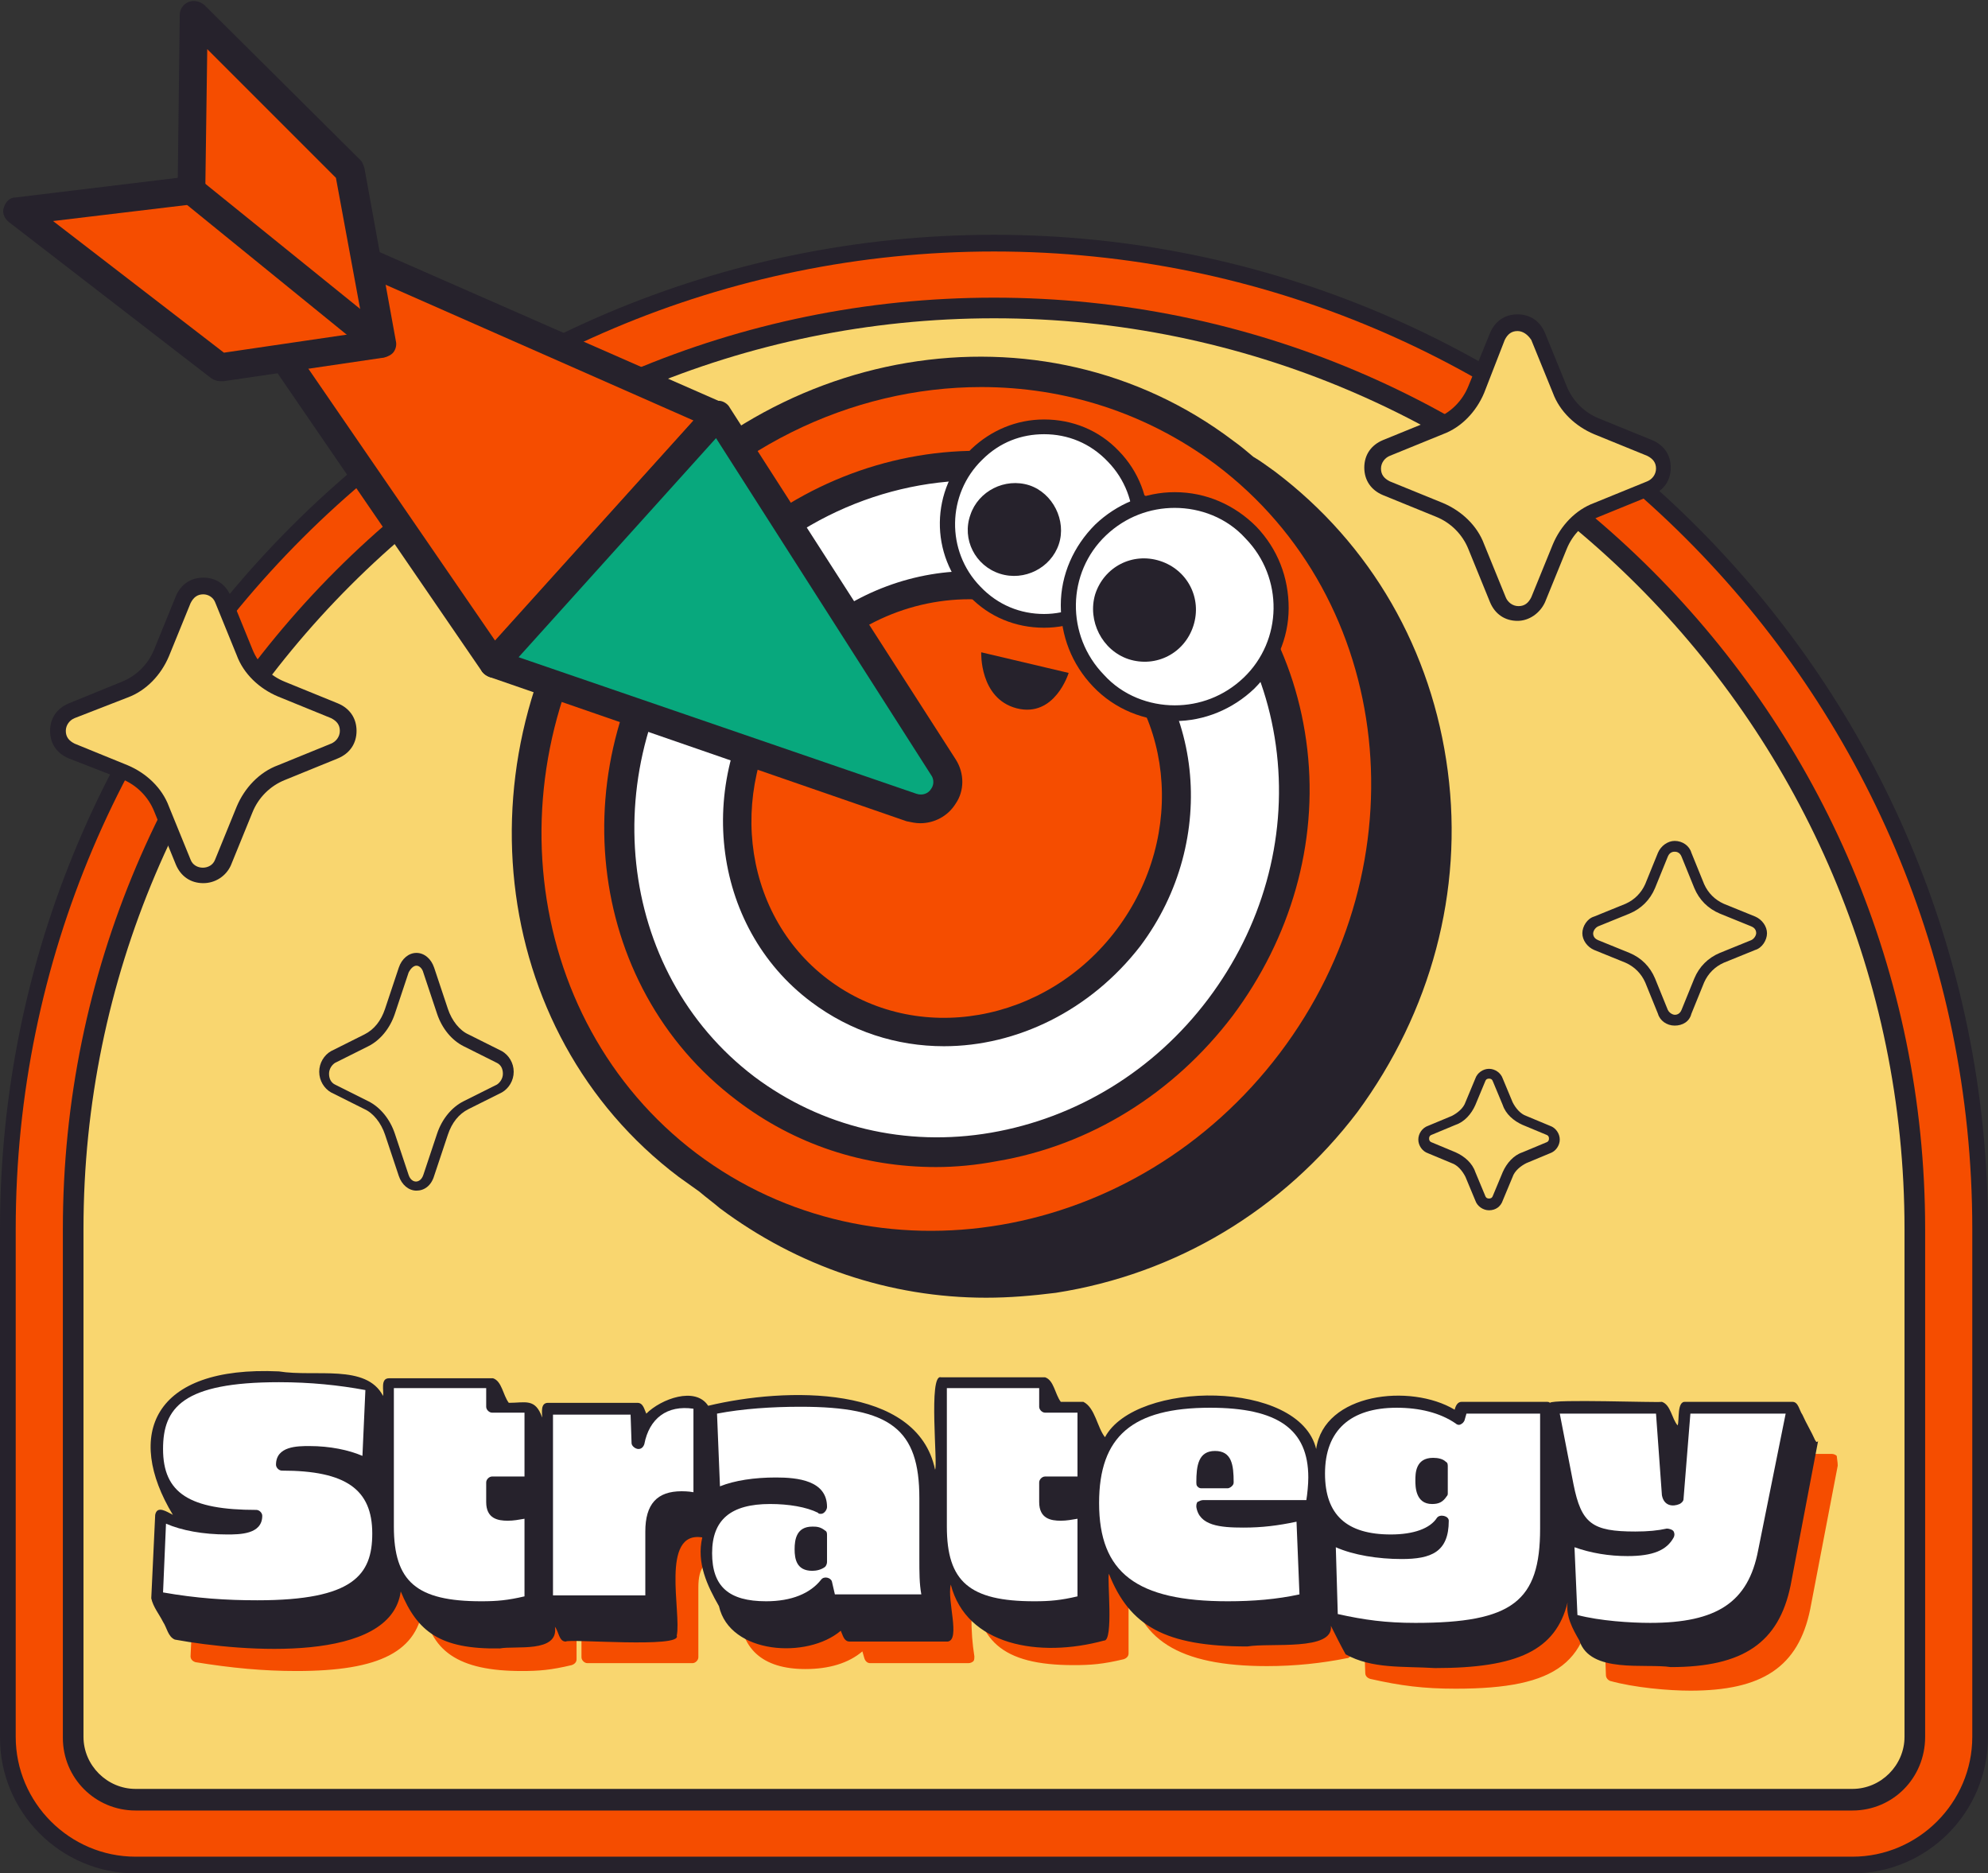
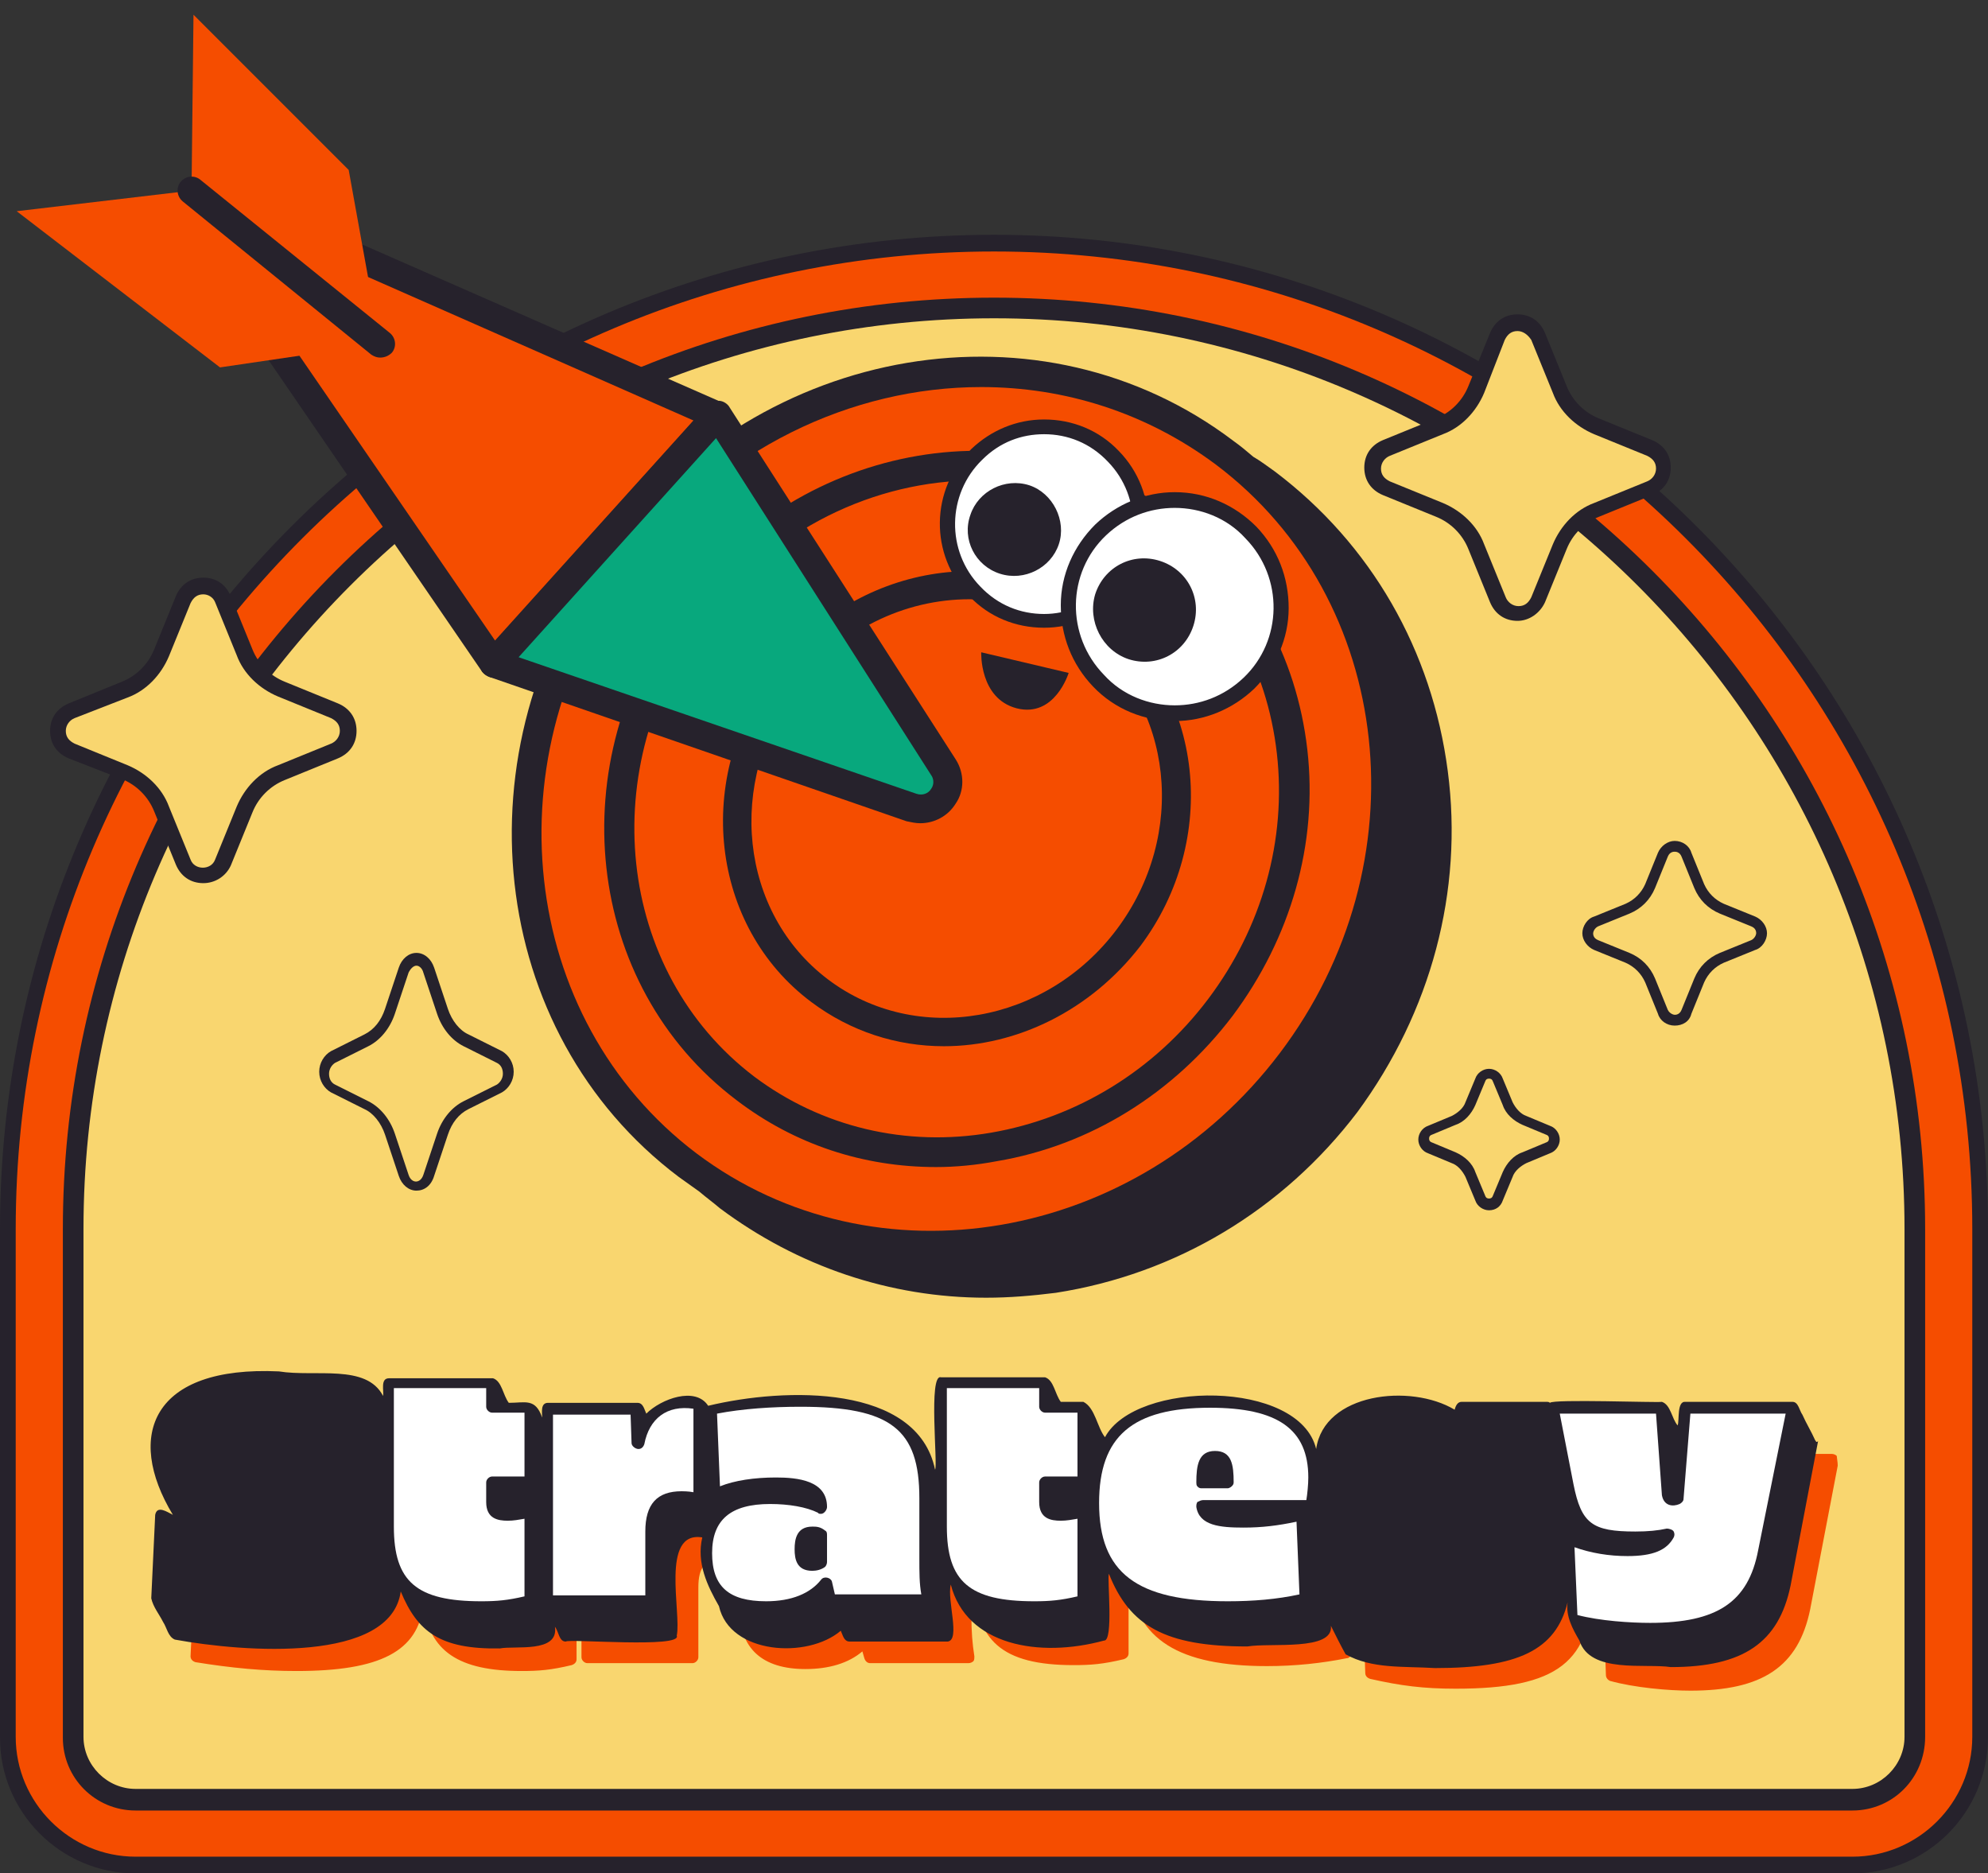
<svg xmlns="http://www.w3.org/2000/svg" height="190.7" preserveAspectRatio="xMidYMid meet" version="1.0" viewBox="0.0 -0.1 202.4 190.7" width="202.4" zoomAndPan="magnify">
  <rect x="0.0" y="-0.1" width="202.4" height="190.7" fill="#333333" stroke="none" />
  <g>
    <g>
      <g id="change1_5">
        <path d="M13.8,189.8c-7.2,0-13-5.8-13-13V125c0-55.4,45-100.4,100.4-100.4s100.4,45,100.4,100.4v51.7 c0,7.2-5.8,13-13,13H13.8z" fill="#f54d00" />
      </g>
      <g id="change2_19">
        <path d="M188.6,190.6H13.8c-7.6,0-13.8-6.2-13.8-13.8V125C0,69.2,45.4,23.8,101.2,23.8 c55.8,0,101.2,45.4,101.2,101.2v51.7C202.4,184.4,196.2,190.6,188.6,190.6z M101.2,25.5C46.3,25.5,1.6,70.1,1.6,125v51.7 c0,6.7,5.5,12.2,12.2,12.2h174.8c6.7,0,12.2-5.5,12.2-12.2V125C200.8,70.1,156.1,25.5,101.2,25.5z" fill="#26222c" />
      </g>
    </g>
    <g>
      <g id="change3_2">
        <path d="M101.2,31.3L101.2,31.3c-51.8,0-93.8,42-93.8,93.8v51.7c0,3.5,2.9,6.4,6.4,6.4h174.8 c3.5,0,6.4-2.9,6.4-6.4V125C195,73.3,153,31.3,101.2,31.3z" fill="#f9d66f" />
      </g>
      <g id="change2_7">
        <path d="M188.6,184.2H13.8c-4.1,0-7.4-3.3-7.4-7.4V125c0-52.3,42.5-94.8,94.8-94.8h0 c52.3,0,94.8,42.5,94.8,94.8v51.7C196,180.9,192.7,184.2,188.6,184.2z M101.2,32.3C50.1,32.3,8.5,73.9,8.5,125v51.7 c0,2.9,2.4,5.3,5.3,5.3h174.8c2.9,0,5.3-2.4,5.3-5.3V125C193.9,73.9,152.3,32.3,101.2,32.3z" fill="#26222c" />
      </g>
    </g>
  </g>
  <g>
    <g>
      <g id="change3_3">
        <path d="M156.5,34.1l2.2,5.4c0.7,1.7,2.1,3.1,3.8,3.8l5.4,2.2c1.8,0.7,1.8,3.3,0,4.1l-5.4,2.2 c-1.7,0.7-3.1,2.1-3.8,3.8l-2.2,5.4c-0.7,1.8-3.3,1.8-4.1,0l-2.2-5.4c-0.7-1.7-2.1-3.1-3.8-3.8l-5.4-2.2c-1.8-0.7-1.8-3.3,0-4.1 l5.4-2.2c1.7-0.7,3.1-2.1,3.8-3.8l2.2-5.4C153.2,32.3,155.8,32.3,156.5,34.1z" fill="#f9d66f" />
      </g>
      <g id="change2_8">
        <path d="M154.5,63.1c-1.3,0-2.3-0.7-2.8-1.9l-2.2-5.4c-0.6-1.5-1.8-2.7-3.3-3.3l-5.4-2.2 c-1.2-0.5-1.9-1.5-1.9-2.8c0-1.3,0.7-2.3,1.9-2.8l5.4-2.2c1.5-0.6,2.7-1.8,3.3-3.3l2.2-5.4c0.5-1.2,1.5-1.9,2.8-1.9c0,0,0,0,0,0 c1.3,0,2.3,0.7,2.8,1.9l2.2,5.4c0.6,1.5,1.8,2.7,3.3,3.3l5.4,2.2c1.2,0.5,1.9,1.5,1.9,2.8c0,1.3-0.7,2.3-1.9,2.8l-5.4,2.2 c-1.5,0.6-2.7,1.8-3.3,3.3l-2.2,5.4C156.8,62.3,155.7,63.1,154.5,63.1C154.5,63.1,154.5,63.1,154.5,63.1z M154.5,33.6 c-0.6,0-1,0.3-1.3,0.9l-2.1,5.4c-0.8,1.9-2.3,3.5-4.2,4.2l-5.4,2.2c-0.5,0.2-0.9,0.7-0.9,1.3c0,0.6,0.3,1,0.9,1.3l5.4,2.2 c1.9,0.8,3.5,2.3,4.2,4.2l2.2,5.4c0.2,0.5,0.7,0.9,1.3,0.9h0c0.6,0,1-0.3,1.3-0.9l2.2-5.4c0.8-1.9,2.3-3.5,4.2-4.2l5.4-2.2 c0.5-0.2,0.9-0.7,0.9-1.3c0-0.6-0.3-1-0.9-1.3l-5.4-2.2c-1.9-0.8-3.5-2.3-4.2-4.2l-2.2-5.4C155.5,33.9,155,33.6,154.5,33.6 L154.5,33.6z" fill="#26222c" />
      </g>
    </g>
    <g>
      <g id="change3_1">
        <path d="M22.7,60.9l2.2,5.4c0.7,1.7,2.1,3.1,3.8,3.8l5.4,2.2c1.8,0.7,1.8,3.3,0,4.1l-5.4,2.2 c-1.7,0.7-3.1,2.1-3.8,3.8l-2.2,5.4c-0.7,1.8-3.3,1.8-4.1,0l-2.2-5.4c-0.7-1.7-2.1-3.1-3.8-3.8l-5.4-2.2c-1.8-0.7-1.8-3.3,0-4.1 l5.4-2.2c1.7-0.7,3.1-2.1,3.8-3.8l2.2-5.4C19.4,59.1,22,59.1,22.7,60.9z" fill="#f9d66f" />
      </g>
      <g id="change2_3">
        <path d="M20.7,89.8c-1.3,0-2.3-0.7-2.8-1.9l-2.2-5.4c-0.6-1.5-1.8-2.7-3.3-3.3L7,77.1 c-1.2-0.5-1.9-1.5-1.9-2.8C5.1,73,5.8,72,7,71.5l5.4-2.2c1.5-0.6,2.7-1.8,3.3-3.3l2.2-5.4c0.5-1.2,1.5-1.9,2.8-1.9 c1.3,0,2.3,0.7,2.8,1.9l2.2,5.4c0.6,1.5,1.8,2.7,3.3,3.3l5.4,2.2c1.2,0.5,1.9,1.5,1.9,2.8s-0.7,2.3-1.9,2.8l-5.4,2.2 c-1.5,0.6-2.7,1.8-3.3,3.3l-2.2,5.4C23,89.1,21.9,89.8,20.7,89.8z M20.7,60.4c-0.6,0-1,0.3-1.3,0.9l-2.2,5.4 c-0.8,1.9-2.3,3.5-4.2,4.2L7.6,73c-0.5,0.2-0.9,0.7-0.9,1.3c0,0.6,0.3,1,0.9,1.3l5.4,2.2c1.9,0.8,3.5,2.3,4.2,4.2l2.2,5.4 c0.4,1.1,2.1,1.1,2.5,0l2.2-5.4c0.8-1.9,2.3-3.5,4.2-4.2l5.4-2.2c0.5-0.2,0.9-0.7,0.9-1.3c0-0.6-0.3-1-0.9-1.3l-5.4-2.2 c-1.9-0.8-3.5-2.3-4.2-4.2l-2.2-5.4C21.7,60.7,21.2,60.4,20.7,60.4z" fill="#26222c" />
      </g>
    </g>
    <g>
      <g id="change3_4">
        <path d="M171.7,86.9l1.3,3.2c0.4,1,1.2,1.9,2.3,2.3l3.2,1.3c1.1,0.4,1.1,2,0,2.4l-3.2,1.3 c-1,0.4-1.9,1.2-2.3,2.3l-1.3,3.2c-0.4,1.1-2,1.1-2.4,0l-1.3-3.2c-0.4-1-1.2-1.9-2.3-2.3l-3.2-1.3c-1.1-0.4-1.1-2,0-2.4l3.2-1.3 c1-0.4,1.9-1.2,2.3-2.3l1.3-3.2C169.7,85.8,171.3,85.8,171.7,86.9z" fill="#f9d66f" />
      </g>
      <g id="change2_20">
        <path d="M170.5,104.3c-0.8,0-1.5-0.5-1.7-1.2l-1.3-3.2c-0.4-0.9-1.1-1.6-2-2l-3.2-1.3 c-0.7-0.3-1.2-1-1.2-1.7s0.5-1.5,1.2-1.7l3.2-1.3c0.9-0.4,1.6-1.1,2-2l1.3-3.2c0.3-0.7,1-1.2,1.7-1.2c0.8,0,1.5,0.5,1.7,1.2 l1.3,3.2c0.4,0.9,1.1,1.6,2,2l3.2,1.3c0.7,0.3,1.2,1,1.2,1.7s-0.5,1.5-1.2,1.7l-3.2,1.3c-0.9,0.4-1.6,1.1-2,2l-1.3,3.2 C172,103.9,171.3,104.3,170.5,104.3z M170.5,86.6c-0.1,0-0.5,0-0.7,0.5l-1.3,3.2c-0.5,1.2-1.4,2.1-2.6,2.6l-3.2,1.3 c-0.4,0.2-0.5,0.6-0.5,0.7s0,0.5,0.5,0.7l3.2,1.3c1.2,0.5,2.1,1.4,2.6,2.6l1.3,3.2c0.2,0.4,0.6,0.5,0.7,0.5s0.5,0,0.7-0.5 l1.3-3.2c0.5-1.2,1.4-2.1,2.6-2.6l3.2-1.3c0.4-0.2,0.5-0.6,0.5-0.7s0-0.5-0.5-0.7l-3.2-1.3c-1.2-0.5-2.1-1.4-2.6-2.6l-1.3-3.2 C171,86.6,170.6,86.6,170.5,86.6z" fill="#26222c" />
      </g>
    </g>
    <g>
      <g id="change3_5">
-         <path d="M152.6,109.7l1,2.4c0.3,0.8,0.9,1.4,1.7,1.7l2.4,1c0.8,0.3,0.8,1.5,0,1.8l-2.4,1 c-0.8,0.3-1.4,0.9-1.7,1.7l-1,2.4c-0.3,0.8-1.5,0.8-1.8,0l-1-2.4c-0.3-0.8-0.9-1.4-1.7-1.7l-2.4-1c-0.8-0.3-0.8-1.5,0-1.8l2.4-1 c0.8-0.3,1.4-0.9,1.7-1.7l1-2.4C151,108.9,152.2,108.9,152.6,109.7z" fill="#f9d66f" />
+         <path d="M152.6,109.7l1,2.4c0.3,0.8,0.9,1.4,1.7,1.7l2.4,1c0.8,0.3,0.8,1.5,0,1.8l-2.4,1 c-0.8,0.3-1.4,0.9-1.7,1.7l-1,2.4c-0.3,0.8-1.5,0.8-1.8,0l-1-2.4c-0.3-0.8-0.9-1.4-1.7-1.7l-2.4-1l2.4-1 c0.8-0.3,1.4-0.9,1.7-1.7l1-2.4C151,108.9,152.2,108.9,152.6,109.7z" fill="#f9d66f" />
      </g>
      <g id="change2_12">
        <path d="M151.6,123.1c-0.6,0-1.2-0.4-1.4-1l-1-2.4c-0.3-0.6-0.8-1.2-1.4-1.4l-2.4-1c-0.6-0.2-1-0.8-1-1.4 c0-0.6,0.4-1.2,1-1.4l2.4-1c0.6-0.3,1.2-0.8,1.4-1.4l1-2.4c0.2-0.6,0.8-1,1.4-1c0.6,0,1.2,0.4,1.4,1l0,0l0,0l1,2.4 c0.3,0.6,0.8,1.2,1.4,1.4l2.4,1c0.6,0.2,1,0.8,1,1.4c0,0.6-0.4,1.2-1,1.4l-2.4,1c-0.6,0.3-1.2,0.8-1.4,1.4l-1,2.4 C152.8,122.7,152.3,123.1,151.6,123.1z M151.6,109.7c-0.1,0-0.3,0-0.4,0.3l-1,2.4c-0.4,0.9-1.1,1.7-2,2l-2.4,1 c-0.3,0.1-0.3,0.3-0.3,0.4c0,0.1,0,0.3,0.3,0.4l2.4,1c0.9,0.4,1.7,1.1,2,2l1,2.4c0.1,0.3,0.3,0.3,0.4,0.3c0.1,0,0.3,0,0.4-0.3 l1-2.4c0.4-0.9,1.1-1.7,2-2l2.4-1c0.3-0.1,0.3-0.3,0.3-0.4c0-0.1,0-0.3-0.3-0.4l-2.4-1c-0.9-0.4-1.7-1.1-2-2l-1-2.4 C151.9,109.7,151.7,109.7,151.6,109.7z" fill="#26222c" />
      </g>
    </g>
    <g>
      <g id="change3_6">
        <path d="M43.7,98.7l1.4,4.2c0.4,1.3,1.3,2.4,2.4,2.9l3.4,1.7c1.2,0.6,1.2,2.6,0,3.2l-3.4,1.7 c-1.1,0.5-2,1.6-2.4,2.9l-1.4,4.2c-0.5,1.4-2.1,1.4-2.6,0l-1.4-4.2c-0.4-1.3-1.3-2.4-2.4-2.9l-3.4-1.7c-1.2-0.6-1.2-2.6,0-3.2 l3.4-1.7c1.1-0.5,2-1.6,2.4-2.9l1.4-4.2C41.6,97.3,43.2,97.3,43.7,98.7z" fill="#f9d66f" />
      </g>
      <g id="change2_14">
        <path d="M42.4,121.1c-0.8,0-1.5-0.6-1.8-1.5l-1.4-4.2c-0.4-1.2-1.2-2.2-2.1-2.6l-3.4-1.7 c-0.7-0.4-1.2-1.2-1.2-2.1c0-0.9,0.5-1.7,1.2-2.1l3.4-1.7c1-0.5,1.7-1.4,2.1-2.6l1.4-4.2c0.3-0.9,1-1.5,1.8-1.5 c0.8,0,1.5,0.6,1.8,1.5l1.4,4.2c0.4,1.2,1.2,2.2,2.1,2.6l3.4,1.7c0.7,0.4,1.2,1.2,1.2,2.1c0,0.9-0.5,1.7-1.2,2.1l-3.4,1.7 c-1,0.5-1.7,1.4-2.1,2.6l-1.4,4.2C43.9,120.6,43.2,121.1,42.4,121.1z M42.4,98.2c-0.3,0-0.6,0.3-0.8,0.7l-1.4,4.2 c-0.5,1.5-1.5,2.7-2.7,3.3l-3.4,1.7c-0.3,0.2-0.6,0.6-0.6,1.1c0,0.5,0.2,0.9,0.6,1.1l3.4,1.7c1.2,0.6,2.2,1.8,2.7,3.3l1.4,4.2 c0.3,0.9,1.2,0.9,1.5,0l1.4-4.2c0.5-1.5,1.5-2.7,2.7-3.3l3.4-1.7c0.3-0.2,0.6-0.6,0.6-1.1c0-0.5-0.2-0.9-0.6-1.1l-3.4-1.7 c-1.2-0.6-2.2-1.8-2.7-3.3l-1.4-4.2C43,98.5,42.7,98.2,42.4,98.2z" fill="#26222c" />
      </g>
    </g>
  </g>
  <g>
    <g id="change2_13">
      <path d="M147.4,78.4c-1.6-12.3-7.8-23.1-17.6-30.5c-0.7-0.5-1.5-1.1-2.2-1.5c-0.7-0.6-1.3-1.1-2-1.6 C106.1,30,77.6,34.8,62,55.5c-15.6,20.7-12.4,49.5,7.1,64.2c0.7,0.5,1.4,1,2.1,1.5c0.7,0.6,1.4,1.1,2.1,1.7 c7.9,5.9,17.3,9.1,27.1,9.1c2.4,0,4.7-0.2,7.1-0.5c12.2-1.9,23.1-8.4,30.7-18.4C145.7,102.9,149,90.6,147.4,78.4z" fill="#26222c" />
    </g>
    <g id="change1_3">
      <path d="M70.9,117.3c18.2,13.7,44.8,9.1,59.4-10.2c14.6-19.3,11.7-46.2-6.5-59.9c-7.1-5.3-15.4-7.9-23.9-7.9 c-13.2,0-26.6,6.3-35.5,18.1C49.8,76.7,52.8,103.6,70.9,117.3z" fill="#f54d00" />
    </g>
    <g>
      <g id="change4_5">
-         <ellipse cx="97.4" cy="82.2" fill="#fff" rx="35.7" ry="33.6" transform="rotate(-52.98 97.378 82.205)" />
-       </g>
+         </g>
      <g id="change2_17">
        <path d="M95.3,118.7c-7.4,0-14.4-2.3-20.3-6.8c-15.5-11.7-18-34.5-5.6-50.8c12.3-16.4,35-20.2,50.4-8.6 c7.5,5.7,12.2,14.1,13.3,23.7c1.1,9.6-1.7,19.2-7.6,27.1l0,0c-6,7.9-14.5,13.2-24,14.8C99.4,118.5,97.3,118.7,95.3,118.7z M99.4,48.8c-10.3,0-20.7,4.9-27.6,14.1c-11.3,15-9.1,35.9,5,46.6c6.8,5.1,15.4,7.2,24.1,5.7c8.7-1.5,16.6-6.3,22.1-13.6l0,0 c5.5-7.3,8-16.2,7-25c-1-8.8-5.3-16.4-12.1-21.6C112.4,50.8,105.9,48.8,99.4,48.8z" fill="#26222c" />
      </g>
    </g>
    <g>
      <g id="change1_6">
        <ellipse cx="97.4" cy="82.2" fill="#f54d00" rx="23.2" ry="21.9" transform="rotate(-52.98 97.378 82.205)" />
      </g>
      <g id="change2_1">
        <path d="M96.1,106.4c-4.8,0-9.5-1.5-13.5-4.5C72.3,94.2,70.6,79,78.8,68.2c8.2-10.9,23.2-13.4,33.5-5.7 c10.3,7.7,11.9,22.9,3.8,33.7l0,0C111,102.8,103.5,106.4,96.1,106.4z M98.7,60.9c-6.6,0-13.2,3.1-17.6,9 c-7.2,9.6-5.8,22.9,3.2,29.7c9,6.8,22.2,4.5,29.4-5.1c7.2-9.6,5.8-22.9-3.2-29.7C107,62.2,102.9,60.9,98.7,60.9z" fill="#26222c" />
      </g>
    </g>
    <g>
      <g id="change2_9">
        <path d="M99.9,66.3l8.9,2.1c0,0-1.4,4.6-5.3,3.6C99.7,71,99.9,66.3,99.9,66.3z" fill="#26222c" />
      </g>
      <g>
        <g>
          <g id="change4_2">
            <path d="M106.3,63.1c-2.7,0-5.2-1.1-7.1-3c-3.8-3.9-3.7-10.2,0.2-13.9c1.9-1.8,4.3-2.8,6.9-2.8 c2.7,0,5.2,1.1,7.1,3c1.8,1.9,2.8,4.4,2.8,7c0,2.6-1.1,5.1-3,6.9C111.3,62.1,108.9,63.1,106.3,63.1z" fill="#fff" />
          </g>
          <g id="change2_6">
            <path d="M106.3,44.1c2.4,0,4.7,0.9,6.5,2.8c3.5,3.6,3.4,9.4-0.2,12.9c-1.8,1.7-4,2.6-6.3,2.6 c-2.4,0-4.7-0.9-6.5-2.8c-3.5-3.6-3.4-9.4,0.2-12.9C101.8,44.9,104,44.1,106.3,44.1 M106.3,42.6 C106.3,42.6,106.3,42.6,106.3,42.6c-2.8,0-5.4,1.1-7.4,3c-4.2,4.1-4.3,10.8-0.2,15c2,2.1,4.7,3.2,7.6,3.2c2.8,0,5.4-1.1,7.4-3 c4.2-4.1,4.3-10.8,0.2-15C111.9,43.7,109.2,42.6,106.3,42.6L106.3,42.6z" fill="#26222c" />
          </g>
        </g>
        <g id="change2_16">
          <path d="M101.8,58.3c2.5,0.8,5.2-0.6,6-3s-0.6-5.2-3-6c-2.5-0.8-5.2,0.6-6,3 C97.9,54.8,99.3,57.5,101.8,58.3z" fill="#26222c" />
        </g>
      </g>
      <g>
        <g>
          <g id="change4_10">
            <path d="M119.6,72.5c-3,0-5.7-1.2-7.8-3.3c-4.2-4.3-4-11.2,0.2-15.3c2-2,4.7-3.1,7.5-3.1 c3,0,5.7,1.2,7.8,3.3c2,2.1,3.1,4.8,3.1,7.7c0,2.9-1.2,5.6-3.3,7.6C125.1,71.4,122.4,72.5,119.6,72.5z" fill="#fff" />
          </g>
          <g id="change2_10">
            <path d="M119.6,51.6c2.6,0,5.3,1,7.2,3.1c3.9,4,3.8,10.4-0.2,14.2c-2,1.9-4.5,2.8-7,2.8 c-2.6,0-5.3-1-7.2-3.1c-3.9-4-3.8-10.4,0.2-14.2C114.6,52.5,117.1,51.6,119.6,51.6 M119.6,50C119.6,50,119.6,50,119.6,50 c-3,0-5.9,1.2-8.1,3.3c-2.2,2.2-3.5,5.1-3.5,8.2c0,3.1,1.1,6,3.3,8.3c2.2,2.3,5.2,3.5,8.3,3.5c3,0,5.9-1.2,8.1-3.3 c2.2-2.2,3.5-5.1,3.5-8.2c0-3.1-1.1-6-3.3-8.3C125.7,51.3,122.8,50,119.6,50L119.6,50z" fill="#26222c" />
          </g>
        </g>
        <g id="change2_15">
          <path d="M114.9,67c2.8,0.9,5.7-0.6,6.6-3.4c0.9-2.8-0.6-5.7-3.4-6.6c-2.8-0.9-5.7,0.6-6.6,3.4 C110.7,63.1,112.2,66.1,114.9,67z" fill="#26222c" />
        </g>
      </g>
    </g>
    <g>
      <g>
        <g id="change1_1">
          <path d="M73.1 42.1L33.9 25 27.2 33.8 50.3 67.4z" fill="#f54d00" />
        </g>
        <g id="change2_4">
          <path d="M50.3,68.9C50.2,68.9,50.2,68.8,50.3,68.9c-0.5,0-0.9-0.3-1.2-0.6L26,34.6 c-0.4-0.5-0.3-1.2,0-1.7l6.7-8.8c0.4-0.5,1.1-0.7,1.7-0.4l39.2,17.2c0.4,0.2,0.7,0.6,0.8,1c0.1,0.5,0,0.9-0.3,1.3L51.3,68.4 C51.1,68.7,50.7,68.9,50.3,68.9z M28.9,33.8l21.5,31.3l20.2-22.4L34.3,26.7L28.9,33.8z" fill="#26222c" />
        </g>
      </g>
      <g>
        <g id="change5_1">
          <path d="M73.1,42.1L50.3,67.4l42.5,14.7c1.2,0.4,2.5,0,3.2-1.1v0c0.6-0.9,0.6-2.1,0-3L73.1,42.1z" fill="#08a87d" />
        </g>
        <g id="change2_11">
          <path d="M93.7,83.7c-0.5,0-0.9-0.1-1.4-0.2L49.8,68.8c-0.5-0.2-0.8-0.5-0.9-1c-0.1-0.5,0-1,0.3-1.3 L72,41.2c0.3-0.3,0.7-0.5,1.2-0.5c0.4,0,0.9,0.3,1.1,0.7l23,35.8c0.9,1.4,0.9,3.2,0,4.5C96.5,83,95.1,83.7,93.7,83.7z M52.8,66.8l40.5,13.9c0.6,0.2,1.2,0,1.5-0.5c0.3-0.4,0.3-1,0-1.4L72.9,44.5L52.8,66.8z" fill="#26222c" />
        </g>
      </g>
      <g>
        <g id="change1_4">
          <path d="M38.7 34.9L35.5 17.2 19.7 1.4 19.5 19.3 1.7 21.4 22.4 37.3z" fill="#f54d00" />
        </g>
        <g id="change2_5">
-           <path d="M22.4,38.7c-0.3,0-0.6-0.1-0.9-0.3L0.9,22.5c-0.5-0.4-0.7-1-0.5-1.5c0.2-0.6,0.6-1,1.2-1l16.5-2 l0.2-16.6c0-0.6,0.4-1.1,0.9-1.3c0.5-0.2,1.1-0.1,1.6,0.3l15.9,15.8c0.2,0.2,0.3,0.5,0.4,0.8l3.2,17.6c0.1,0.4,0,0.8-0.2,1.1 c-0.2,0.3-0.6,0.5-1,0.6l-16.3,2.4C22.6,38.7,22.5,38.7,22.4,38.7z M5.4,22.4l17.4,13.4l14.3-2.1l-2.9-15.7L21.1,4.9l-0.2,14.4 c0,0.7-0.6,1.3-1.3,1.4L5.4,22.4z" fill="#26222c" />
-         </g>
+           </g>
      </g>
      <g id="change2_2">
        <path d="M38.7,36.3c-0.3,0-0.6-0.1-0.9-0.3L18.6,20.4c-0.6-0.5-0.7-1.4-0.2-2c0.5-0.6,1.4-0.7,2-0.2 l19.3,15.6c0.6,0.5,0.7,1.4,0.2,2C39.6,36.1,39.2,36.3,38.7,36.3z" fill="#26222c" />
      </g>
    </g>
  </g>
  <g>
    <g>
      <g id="change1_2">
        <path d="M135,159.7h-7.5c0.4,0.2,1.3,0.4,3.1,0.4C132.3,160.1,133.6,159.9,135,159.7z M187.1,149.1 l-2.8,14.6c0,0,0,0,0,0c-1.2,5.9-4.9,8.3-12.2,8.3c-2.2,0-5.7-0.3-8.2-1c-0.2-0.1-0.4-0.3-0.4-0.6l-0.3-8.2 c0-0.2,0.1-0.4,0.3-0.5c0.2-0.1,0.4-0.1,0.6-0.1c1.8,0.7,3.7,1.1,5.8,1.1c0.5,0,1,0,1.4-0.1c-0.2,0-0.4,0-0.7,0 c-5,0-6.6-1.2-7.5-5.8l-1-5.2v9.4c0,8.1-3.5,10.8-13.9,10.8c-3.3,0-5.6-0.3-8.7-1c-0.3-0.1-0.5-0.3-0.5-0.6l-0.3-8.2 c0-0.2,0.1-0.4,0.3-0.5c0.2-0.1,0.4-0.1,0.6,0c1.5,0.9,4.3,1.4,7,1.4c2.1,0,3-0.3,3.4-1.1c-1.1,0.7-2.6,1-4.4,1 c-3.9,0-6.4-1.5-7.4-4.4c0,0.2-0.1,0.4-0.1,0.5c-0.1,0.3-0.3,0.4-0.6,0.4h-0.3c0,0.1,0.1,0.1,0.1,0.2l0.3,8.6 c0,0.3-0.2,0.6-0.5,0.6c-2.5,0.5-5.2,0.8-8.1,0.8c-9,0-13.3-2.7-14.1-8.9v7.6c0,0.3-0.2,0.5-0.5,0.6c-2.1,0.5-3.3,0.6-5.1,0.6 c-7.3,0-10.1-2.5-10.1-8.8v-14.6c0-0.3,0.3-0.6,0.6-0.6h10.6c0.3,0,0.6,0.3,0.6,0.6v1.9h3.3c0.3,0,0.6,0.3,0.6,0.6v7.5 c0.8-5.9,4.7-8.7,12.3-8.7c6.2,0,9.7,1.9,10.8,5.6c0.8-3.6,3.6-5.6,8.2-5.6c2.3,0,4.3,0.5,6,1.4l0.1-0.4c0.1-0.3,0.3-0.4,0.6-0.4 h8.6c0.1,0,0.3,0.1,0.4,0.1c0.1-0.1,0.2-0.1,0.3-0.1h11.1c0.3,0,0.6,0.2,0.6,0.6l0.5,7.3l0.6-7.3c0-0.3,0.3-0.6,0.6-0.6h10.9 c0.2,0,0.4,0.1,0.5,0.2C187.1,148.8,187.1,149,187.1,149.1z M114.9,156.7c0,0.3-0.3,0.6-0.6,0.6H111v1.4c0,0.5,0,0.7,1,0.7 c0.7,0,1.4-0.1,2.1-0.4c0.2-0.1,0.4,0,0.6,0.1c0.1,0,0.1,0.1,0.1,0.1c0-0.1,0-0.3,0-0.4C114.8,158,114.8,157.4,114.9,156.7z M58.6,149v7.7c0,0.3-0.3,0.6-0.6,0.6h-3.3v1.4c0,0.5,0,0.7,1,0.7c0.7,0,1.4-0.1,2.1-0.4c0.2-0.1,0.4,0,0.6,0.1 c0.2,0.1,0.3,0.3,0.3,0.5v9.2c0,0.3-0.2,0.5-0.5,0.6c-2.1,0.5-3.3,0.6-5.1,0.6c-6.4,0-9.4-2-10-6.8c-0.5,4.8-4.4,6.8-12.9,6.8 c-3.4,0-6.6-0.3-10.3-0.9c-0.3-0.1-0.5-0.3-0.5-0.6l0.4-8.5c0-0.2,0.1-0.4,0.3-0.5c0.2-0.1,0.4-0.1,0.6,0 c1.3,0.8,3.8,1.4,6.4,1.4c0.8,0,1.3,0,1.6-0.1c-6.6-0.3-9.4-2.5-9.4-7.4c0-5.7,3.8-8,13-8c3.5,0,6.6,0.3,9.5,0.9 c0.3,0.1,0.5,0.3,0.5,0.6L42,155c0,0.2-0.1,0.4-0.3,0.5c-0.2,0.1-0.4,0.1-0.6-0.1c-1.1-0.8-3.3-1.3-5.6-1.3c-0.6,0-1.1,0-1.4,0.1 c5.3,0.3,8.1,2.1,8.8,5.7v-13.4c0-0.3,0.3-0.6,0.6-0.6h10.6c0.3,0,0.6,0.3,0.6,0.6v1.9H58C58.4,148.4,58.6,148.7,58.6,149z M98.9,164.3c0,1.8,0.1,2.9,0.3,4.2c0,0.2,0,0.4-0.1,0.5c-0.1,0.1-0.3,0.2-0.5,0.2h-10c-0.3,0-0.5-0.2-0.6-0.5l-0.2-0.7 c-1.4,1.2-3.4,1.8-5.8,1.8c-4.4,0-6.7-2.1-6.7-6.1c0-4.1,2.4-6.2,7.1-6.2c1.5,0,3,0.2,4.3,0.6c-0.4-0.4-1.4-0.8-3.6-0.8 c-2.5,0-4.7,0.5-6,1.2c-0.2,0.1-0.4,0.1-0.6,0c-0.2-0.1-0.3-0.3-0.3-0.5l-0.3-7v7.2c0,0.2-0.1,0.4-0.2,0.5 c-0.2,0.1-0.3,0.1-0.5,0.1c-0.4-0.1-1.2-0.2-1.6-0.2c-1.8,0-2.5,0.8-2.5,2.9v7.1c0,0.3-0.3,0.6-0.6,0.6H59.8 c-0.3,0-0.6-0.3-0.6-0.6V149c0-0.3,0.3-0.6,0.6-0.6h9.1c0.3,0,0.6,0.3,0.6,0.6l0,0.8c1.1-1.5,2.8-2.1,4.4-2.1c0.2,0,1,0,1.6,0.2 c0.3,0.1,0.4,0.3,0.4,0.6v0.5c0.1-0.2,0.2-0.4,0.4-0.4c2.8-0.5,6.1-0.8,9.2-0.8c9.8,0,13.3,2.7,13.3,10.5V164.3z" fill="#f54d00" />
      </g>
    </g>
    <g id="change2_18">
      <path d="M184.8,146.5c-0.4-0.9-0.9-1.7-1.3-2.6c-0.3-0.4-0.4-1.3-1-1.3c0,0-10.9,0-10.9,0 c-0.9-0.1-0.6,1.9-0.8,2.4c-0.6-0.7-0.7-2.1-1.6-2.4c-0.4,0.1-11.1-0.3-11.4,0.1c-0.1-0.1-0.2-0.1-0.4-0.1h-8.6 c-0.4,0-0.6,0.4-0.7,0.8c-4.5-2.7-13.3-1.7-14.1,4c-1.7-7.1-18.4-7-21.5-1.2c-0.8-1-1-3-2.2-3.6c0,0-2.3,0-2.3,0 c-0.6-0.8-0.7-2.2-1.6-2.5c0,0-10.6,0-10.6,0c-1.3-0.4-0.3,9-0.6,9.4c-1.8-8.7-15.2-8.4-23.1-6.5c-1.3-2-4.8-0.7-6.3,0.8 c-0.2-0.4-0.3-1.1-0.9-1.1c0,0-9.1,0-9.1,0c-0.8,0-0.6,1-0.6,1.5c-0.7-2-1.7-1.5-3.4-1.5c-0.6-0.8-0.7-2.2-1.6-2.5 c0,0-10.6,0-10.6,0c-0.9,0-0.5,1.3-0.6,1.8c-1.7-3.3-6.9-1.9-10.6-2.5c-12.9-0.6-15.7,6.5-10.8,14.6c-0.6-0.3-1.6-1-1.8,0 c0,0-0.4,8.5-0.4,8.5c0.2,0.9,0.8,1.6,1.2,2.4c0.4,0.6,0.5,1.5,1.2,1.8c7.1,1.3,22,2.4,23-4.9c1.7,4.1,4,5.9,10.1,5.8 c1.5-0.3,6,0.5,5.6-2.2c0.4,0.5,0.4,1.5,1.1,1.5c0.3-0.3,11.9,0.7,11.3-0.6c0.5-2.3-1.7-10.7,2.6-10c-0.6,2.6,0.5,4.9,1.7,7 c1.1,4.9,9,5.4,12.4,2.5c0.2,0.4,0.3,1.1,0.9,1.1c0,0,10,0,10,0c1.3-0.2-0.1-4.2,0.3-5.8c1.6,6.2,9,7.5,15.6,5.7 c1,0.1,0.3-6.4,0.5-6.8c2.1,5.3,5.7,7.4,14.1,7.4c2.3-0.4,8.8,0.5,8.5-2.1c0.5,1,1,2,1.5,2.9c2.7,1.5,5.8,1.2,9.1,1.4 c8.4,0,12.3-1.8,13.5-6.7c-0.2,1.4,0.5,2.7,1.2,3.9c1.1,3.4,6.7,2.3,9.3,2.7c7.4,0,11-2.5,12.2-8.3c0,0,2.8-14.7,2.8-14.7 C184.9,146.8,184.9,146.6,184.8,146.5z" fill="#26222c" />
    </g>
    <g>
      <g id="change4_3">
        <path d="M65.6,146.9c-0.1,0.3-0.3,0.5-0.6,0.5c-0.3,0-0.7-0.3-0.7-0.6l-0.1-2.9h-7.9v18.4h9.4v-6.5 c0-2.8,1.2-4.1,3.7-4.1c0.1,0,0.7,0,1.2,0.1v-8.5C67.9,142.9,66.1,144.3,65.6,146.9z" fill="#fff" />
      </g>
      <g id="change4_4">
        <path d="M96.4,141.3v14c0,5.6,2.3,7.6,8.9,7.6c1.6,0,2.7-0.1,4.4-0.5v-7.9c-0.6,0.1-1.1,0.2-1.7,0.2 c-1,0-2.2-0.2-2.2-1.9v-2c0-0.3,0.3-0.6,0.6-0.6h3.3v-6.5h-3.3c-0.3,0-0.6-0.3-0.6-0.6v-1.9H96.4z" fill="#fff" />
      </g>
      <g id="change4_6">
        <path d="M122.5,152.6H133c0.1-0.6,0.2-1.6,0.2-2.3c0-4.9-3.1-7.1-10-7.1c-7.9,0-11.3,2.9-11.3,9.7 c0,7.1,3.8,10,13.1,10c2.6,0,5-0.2,7.3-0.7l-0.3-7.4c-1.9,0.4-3.5,0.6-5.4,0.6c-2.4,0-4.5-0.2-4.8-2.1c0-0.2,0-0.3,0.1-0.5 C122.1,152.7,122.3,152.6,122.5,152.6z M121.8,150.8c0-1.7,0.2-3.2,1.9-3.2c1.7,0,1.9,1.4,1.9,3.2c0,0.2-0.1,0.3-0.2,0.4 c-0.1,0.1-0.3,0.2-0.4,0.2h-2.7c-0.2,0-0.3-0.1-0.4-0.2C121.8,151.1,121.8,150.9,121.8,150.8z" fill="#fff" />
      </g>
      <g id="change4_9">
-         <path d="M156.8,143.8h-7.5l-0.2,0.7c-0.1,0.2-0.2,0.3-0.4,0.4c-0.2,0.1-0.4,0-0.5-0.1 c-1.6-1.1-3.7-1.6-6-1.6c-4.7,0-7.3,2.3-7.3,6.7c0,4.2,2.2,6.2,6.7,6.2c2.3,0,4-0.6,4.7-1.7c0.3-0.4,1.2-0.2,1.2,0.3 c0,3.2-1.8,3.9-4.8,3.9c-2.4,0-4.9-0.4-6.7-1.2l0.2,6.8c2.7,0.6,4.9,0.9,7.9,0.9c9.9,0,12.7-2.2,12.7-9.6V143.8z M147.4,151.9 c0,0.1,0,0.2-0.1,0.3c-0.4,0.6-0.8,0.8-1.5,0.8c-1.7,0-1.7-1.8-1.7-2.4c0-0.7,0-2.3,1.8-2.3c0.5,0,1,0.1,1.3,0.4 c0.2,0.1,0.2,0.3,0.2,0.5V151.9z" fill="#fff" />
-       </g>
+         </g>
      <g id="change4_11">
        <path d="M181.8,143.8h-9.7l-0.7,8.7c0,0.2-0.2,0.4-0.4,0.5c-0.7,0.3-1.6,0.2-1.8-0.9l-0.6-8.3h-9.8 l1.4,7.2c0.8,4,1.9,4.8,6.3,4.8c1.3,0,2.3-0.1,3.2-0.3c0.2,0,0.6,0.1,0.7,0.3c0.1,0.2,0.1,0.4,0,0.6c-0.7,1.3-2.1,1.9-4.7,1.9 c-1.9,0-3.7-0.3-5.4-0.9l0.3,6.9c2.3,0.6,5.4,0.8,7.4,0.8c6.8,0,10-2.1,11-7.4L181.8,143.8z" fill="#fff" />
      </g>
      <g id="change4_1">
        <path d="M78,162.9c2.6,0,4.5-0.8,5.6-2.2c0.3-0.4,1-0.2,1.1,0.2l0.3,1.3h8.8c-0.2-1.1-0.2-2.2-0.2-3.7 v-6.1c0-7-2.9-9.3-12.1-9.3c-2.9,0-5.9,0.2-8.5,0.7l0.3,7.4c1.5-0.6,3.5-0.9,5.7-0.9c2.2,0,5.2,0.3,5.2,3c0,0.3-0.3,0.7-0.6,0.7 c-0.1,0-0.3,0-0.3-0.1c-1.2-0.6-3-0.9-4.9-0.9c-4,0-5.9,1.6-5.9,5C72.5,161.4,74.2,162.9,78,162.9z M82.7,155.3 c0.4,0,0.8,0,1.3,0.4c0.2,0.1,0.2,0.3,0.2,0.5v2.7c0,0.2-0.1,0.4-0.2,0.5c-0.4,0.3-0.9,0.4-1.3,0.4c-1.6,0-1.8-1.2-1.8-2.2 S81.1,155.3,82.7,155.3z" fill="#fff" />
      </g>
      <g id="change4_7">
-         <path d="M28.7,149.6c-0.3,0-0.6-0.3-0.6-0.6c0-1.9,2.2-1.9,3.4-1.9c2.1,0,4,0.4,5.4,1l0.3-6.7 c-2.7-0.5-5.6-0.8-8.8-0.8c-9.8,0-11.8,2.6-11.8,6.8c0,4.5,2.7,6.2,9.5,6.2c0.3,0,0.6,0.3,0.6,0.6c0,1.9-2.3,1.9-3.6,1.9 c-2.4,0-4.6-0.4-6.2-1.1l-0.3,7c3.4,0.6,6.4,0.8,9.6,0.8c9.8,0,11.7-2.6,11.7-6.8C37.9,151.5,35.2,149.6,28.7,149.6z" fill="#fff" />
-       </g>
+         </g>
      <g id="change4_8">
        <path d="M40.1,141.3v14c0,5.6,2.3,7.6,8.9,7.6c1.6,0,2.7-0.1,4.4-0.5v-7.9c-0.6,0.1-1.1,0.2-1.7,0.2 c-1,0-2.2-0.2-2.2-1.9v-2c0-0.3,0.3-0.6,0.6-0.6h3.3v-6.5h-3.3c-0.3,0-0.6-0.3-0.6-0.6v-1.9H40.1z" fill="#fff" />
      </g>
    </g>
  </g>
</svg>